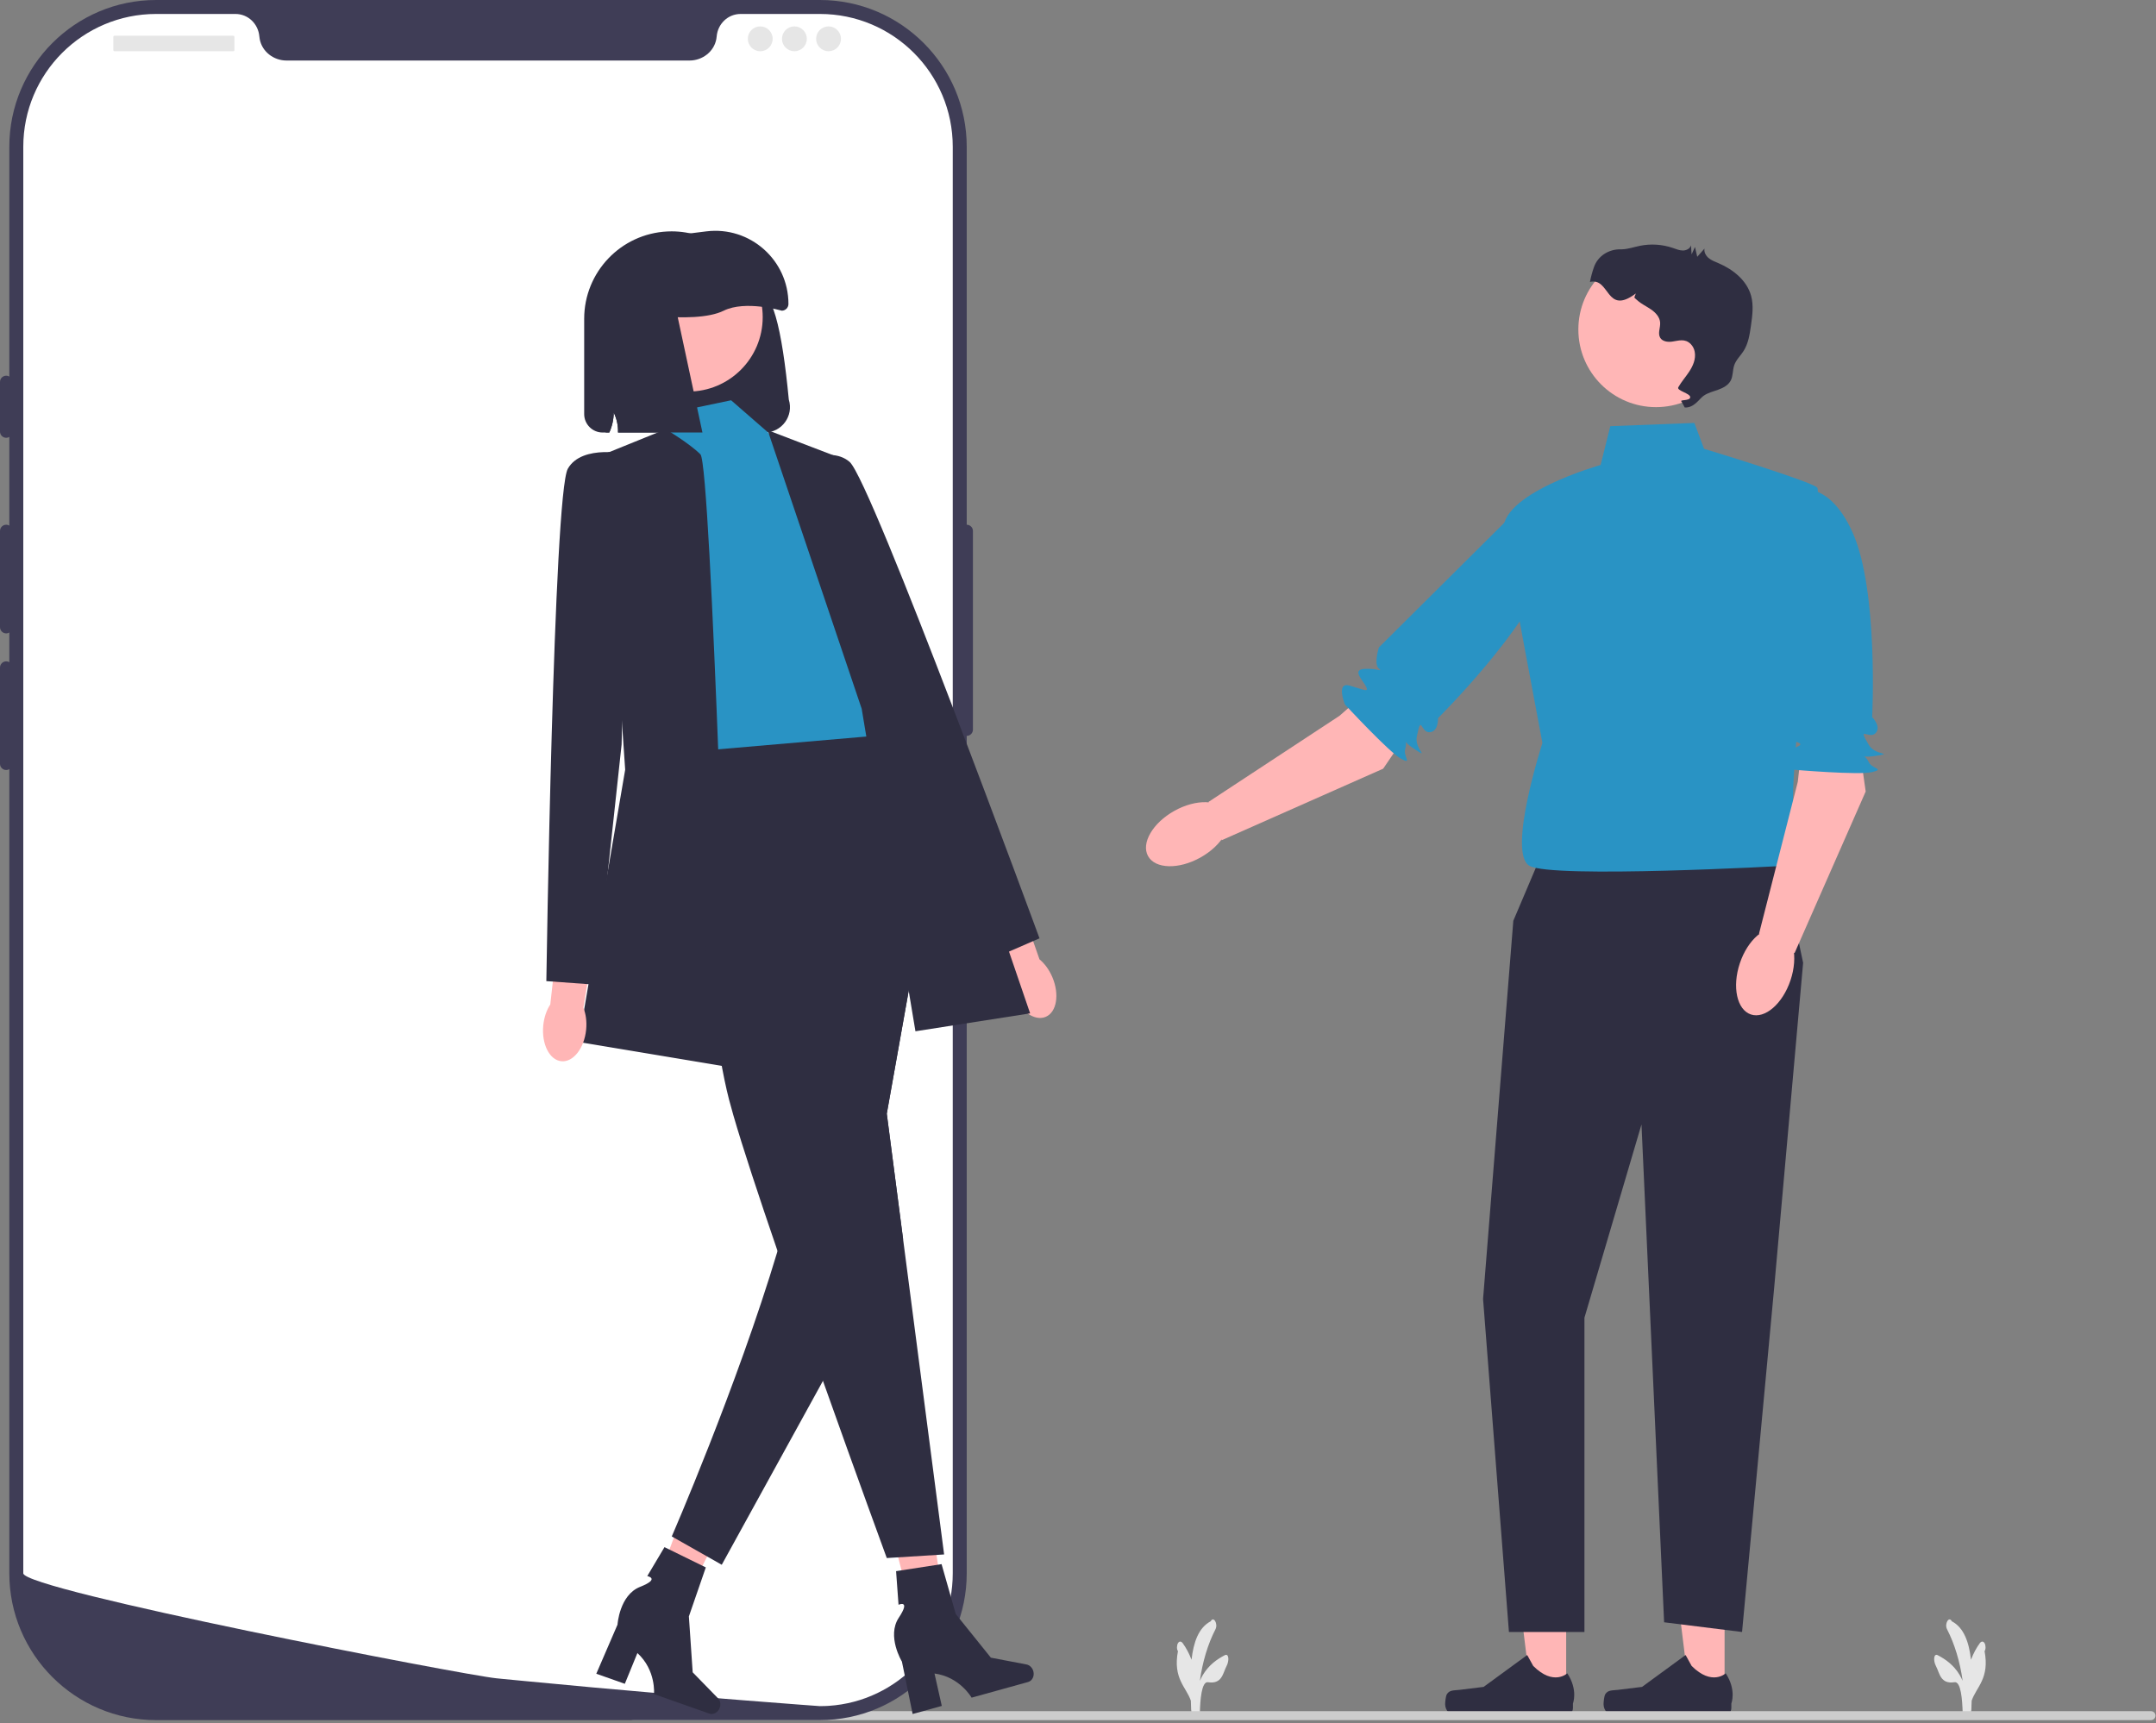
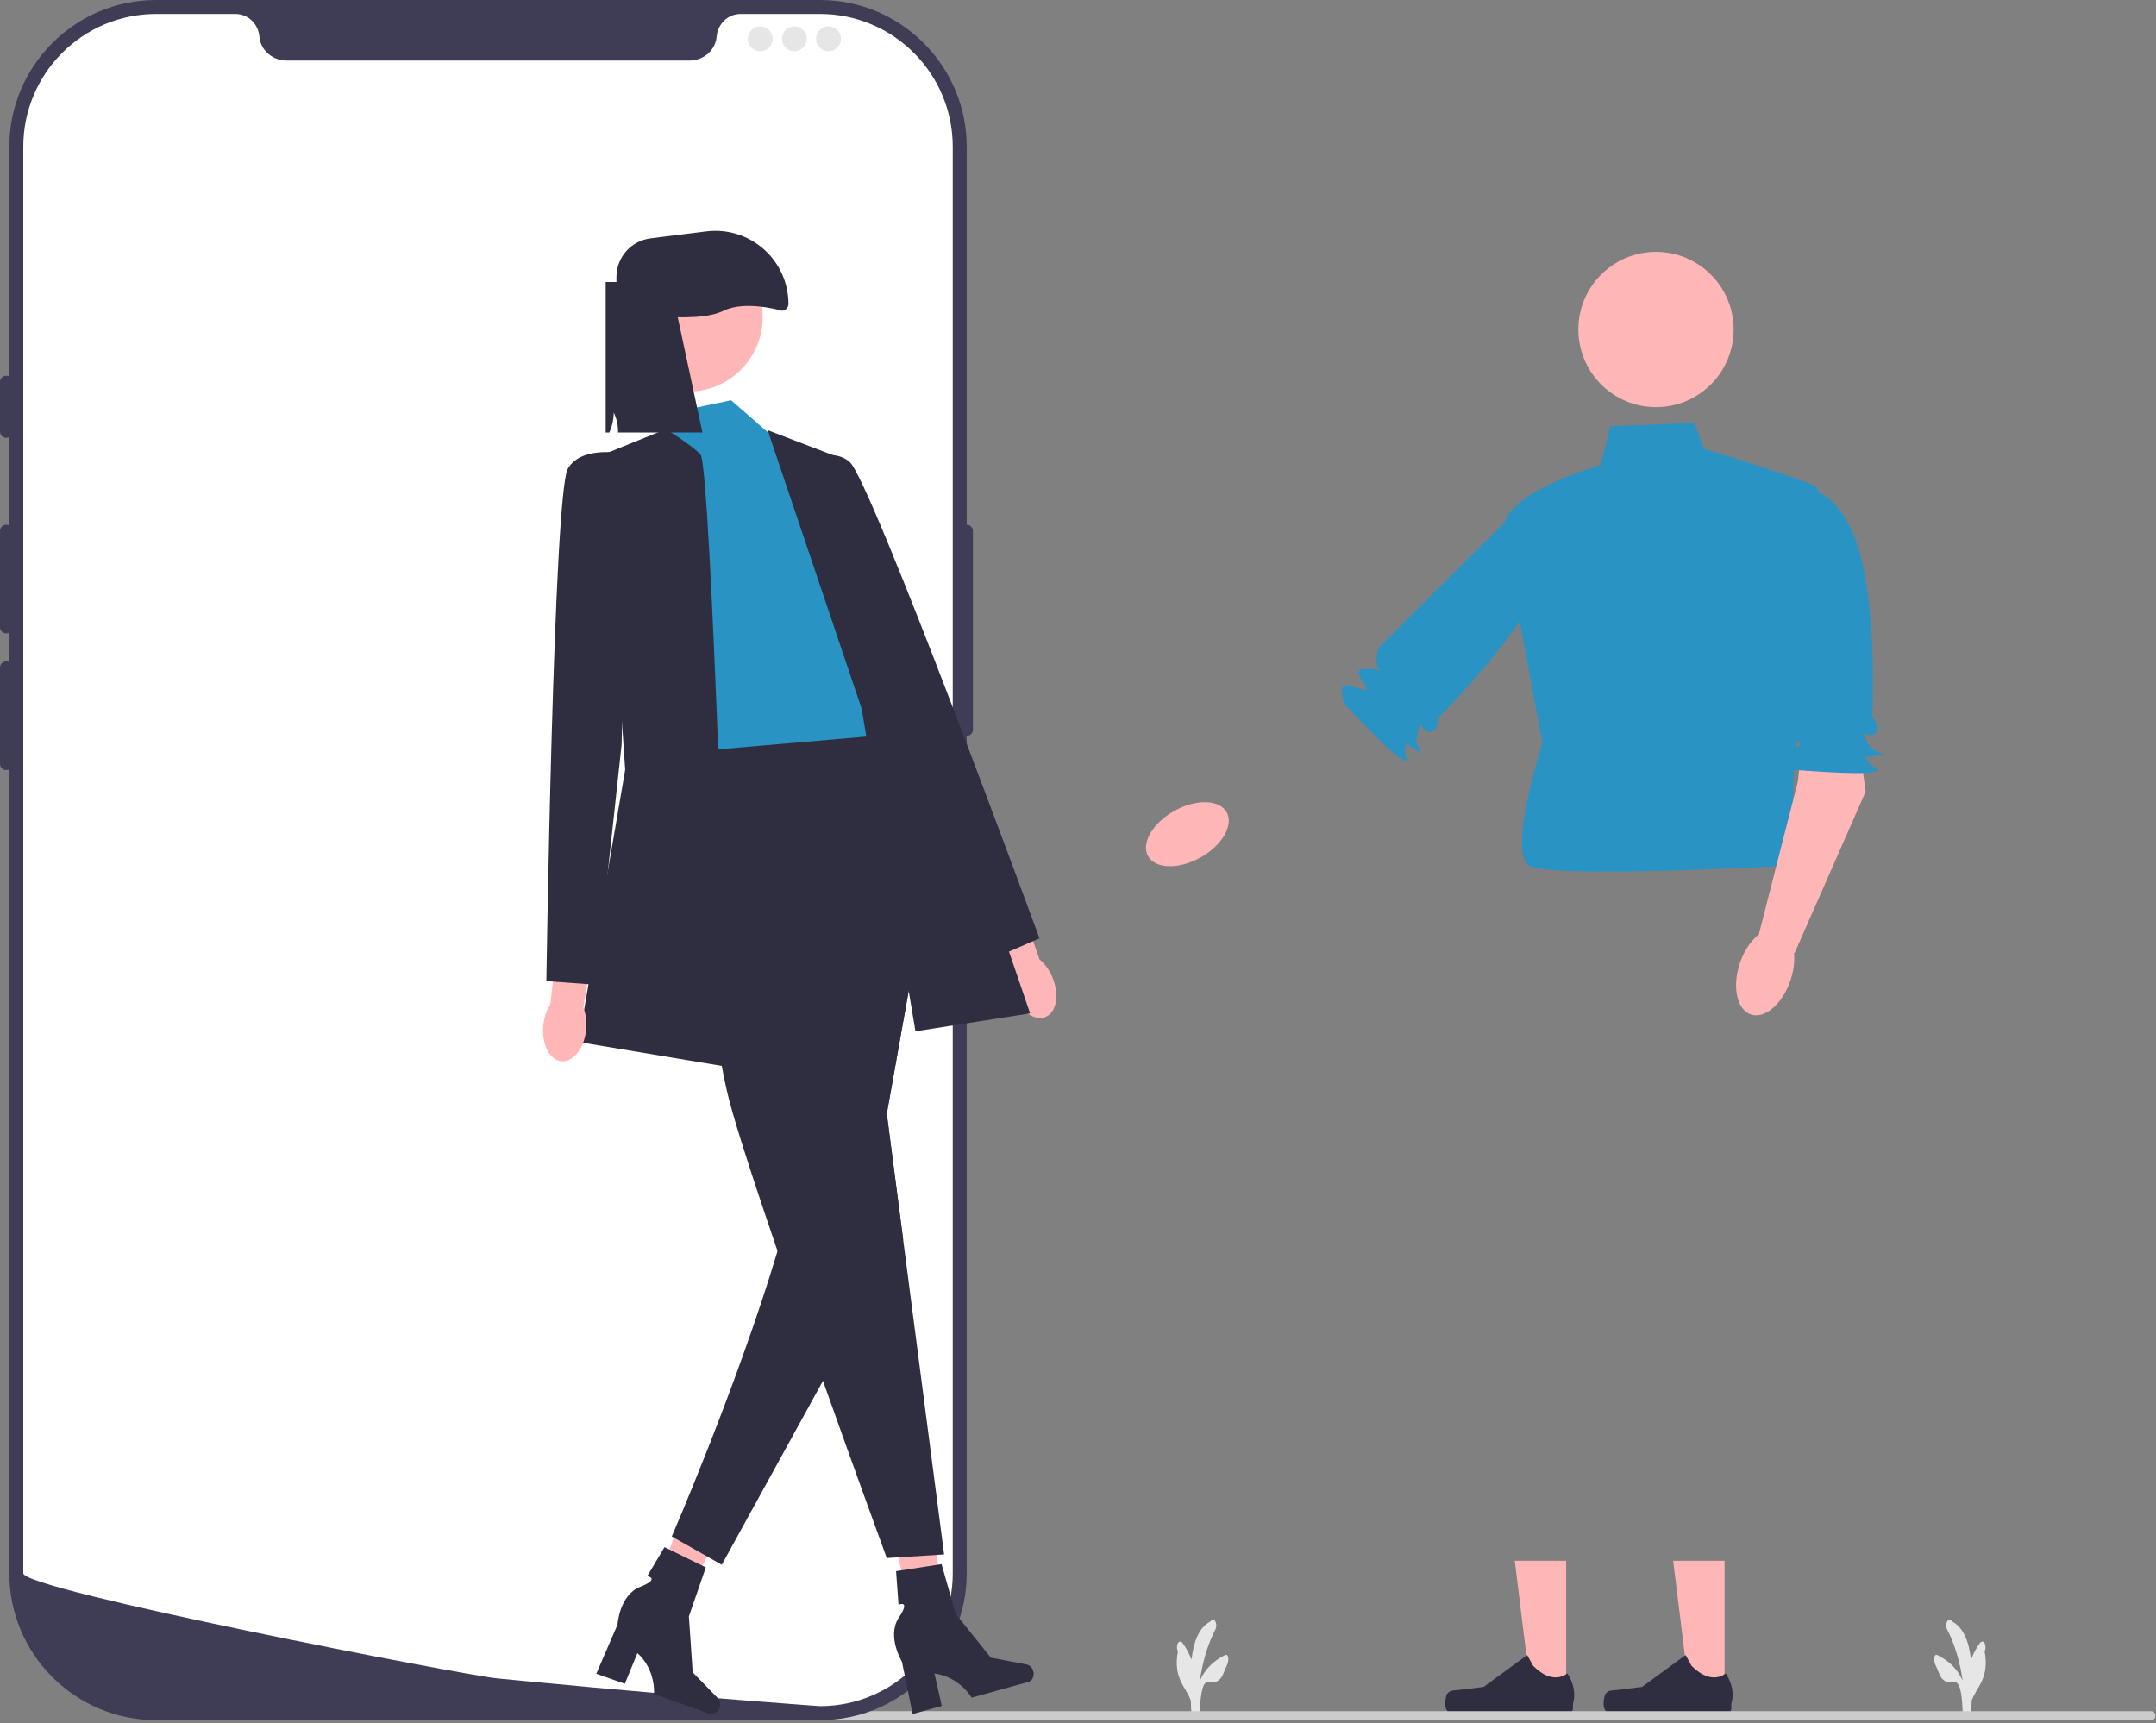
<svg xmlns="http://www.w3.org/2000/svg" width="573" height="458" viewBox="0 0 573 458" fill="none">
  <rect x="0" y="0" width="573" height="458" fill="#808080" stroke="none" />
  <g clip-path="url(#clip0_14_2)">
    <path d="M458.343 450.533L449.083 450.532L444.678 414.815L458.345 414.816L458.343 450.533Z" fill="#FFB6B6" />
    <path d="M426.617 450.323C426.329 450.809 426.177 452.376 426.177 452.941C426.177 454.676 427.584 456.083 429.32 456.083H457.997C459.181 456.083 460.141 455.123 460.141 453.939V452.745C460.141 452.745 461.559 449.157 458.639 444.734C458.639 444.734 455.009 448.198 449.584 442.773L447.985 439.876L436.406 448.344L429.989 449.134C428.585 449.306 427.34 449.107 426.617 450.323Z" fill="#2F2E41" />
    <path d="M416.242 450.533L406.982 450.532L402.577 414.815L416.244 414.816L416.242 450.533Z" fill="#FFB6B6" />
    <path d="M384.517 450.323C384.228 450.809 384.076 452.376 384.076 452.941C384.076 454.676 385.483 456.083 387.219 456.083H415.896C417.08 456.083 418.04 455.123 418.04 453.939V452.745C418.04 452.745 419.458 449.157 416.538 444.734C416.538 444.734 412.908 448.198 407.484 442.773L405.884 439.876L394.306 448.344L387.888 449.134C386.484 449.306 385.239 449.107 384.517 450.323Z" fill="#2F2E41" />
-     <path d="M473.203 227.543L408.763 229.261L402.194 244.727L394.156 345.253L401.03 433.751H421.096V350.226L436.257 298.857L442.272 431.174L462.987 433.751L471.484 342.676L479.217 255.897L473.203 227.543Z" fill="#2F2E41" />
    <path d="M450.309 112.41L427.97 113.269L425.392 123.579C425.392 123.579 397.897 131.312 399.616 141.623C401.334 151.933 409.926 197.471 409.926 197.471C409.926 197.471 400.475 226.684 406.49 230.12C412.504 233.557 474.481 230.12 474.481 230.12C474.481 230.12 479.522 217.232 476.944 215.514C474.366 213.796 484.677 131.312 482.958 129.594C481.24 127.876 452.886 119.283 452.886 119.283L450.309 112.41Z" fill="#2993C4" />
    <path d="M494.128 198.33L495.846 210.359L476.944 253.319L467.493 248.164L477.803 207.781L479.522 192.316L494.128 198.33Z" fill="#FFB6B6" />
    <path d="M476.085 130.453C476.085 130.453 485.536 126.157 492.409 141.623C499.283 157.088 497.565 190.597 497.565 190.597C497.565 190.597 500.142 193.175 498.424 194.893C496.705 196.612 493.44 192.568 496.705 198.032C498.424 200.908 503.579 200.048 498.424 200.908C493.269 201.767 495.075 199.366 496.705 202.626C497.565 204.344 501.001 204.344 497.565 205.204C494.128 206.063 476.835 204.588 476.835 204.588C476.835 204.588 470.929 201.767 474.366 200.048C477.803 198.33 479.521 197.992 477.803 197.302C476.085 196.612 471.789 196.612 474.366 194.034C476.944 191.456 478.662 191.456 476.944 191.456C475.225 191.456 473.292 187.316 473.292 187.316L476.085 130.453Z" fill="#2993C4" />
    <path d="M475.867 260.529C477.961 254.262 476.642 248.174 472.921 246.931C469.2 245.688 464.486 249.76 462.393 256.027C460.299 262.294 461.618 268.382 465.339 269.625C469.06 270.868 473.774 266.795 475.867 260.529Z" fill="#FFB6B6" />
-     <path d="M374.436 194.26L367.601 204.307L324.688 223.315L321.178 213.138L356.005 190.245L367.695 179.975L374.436 194.26Z" fill="#FFB6B6" />
    <path d="M406.837 131.946C406.837 131.946 416.716 135.14 411.374 151.199C406.033 167.259 382.186 190.862 382.186 190.862C382.186 190.862 382.354 194.503 379.926 194.615C377.499 194.727 377.81 189.539 376.541 195.777C375.874 199.059 380.262 201.898 375.874 199.059C371.486 196.221 374.438 195.664 373.446 199.171C372.923 201.02 375.463 203.336 372.344 201.655C369.226 199.974 357.441 187.233 357.441 187.233C357.441 187.233 354.978 181.169 358.676 182.215C362.373 183.261 363.871 184.169 363.066 182.501C362.261 180.833 359.087 177.939 362.728 177.771C366.37 177.603 367.639 178.761 366.37 177.603C365.1 176.445 366.46 172.083 366.46 172.083L406.837 131.946Z" fill="#2993C4" />
    <path d="M319.035 227.917C324.804 224.697 327.931 219.31 326.019 215.884C324.107 212.459 317.88 212.292 312.111 215.512C306.341 218.732 303.214 224.12 305.126 227.545C307.038 230.971 313.265 231.138 319.035 227.917Z" fill="#FFB6B6" />
    <path d="M440.113 108.21C451.509 108.21 460.747 98.972 460.747 87.576C460.747 76.18 451.509 66.942 440.113 66.942C428.717 66.942 419.479 76.18 419.479 87.576C419.479 98.972 428.717 108.21 440.113 108.21Z" fill="#FFB6B6" />
-     <path d="M423.631 70.979C424.681 68.001 427.594 66.195 430.751 66.265C430.885 66.268 431.018 66.267 431.151 66.261C432.741 66.197 434.266 65.654 435.825 65.335C438.731 64.741 441.794 64.94 444.598 65.904C445.47 66.204 446.342 66.581 447.264 66.581C448.186 66.581 449.19 66.076 449.415 65.182C449.468 65.991 449.521 66.8 449.574 67.609C449.874 66.954 450.174 66.299 450.474 65.644L451.075 68.257L452.999 66.074C452.827 67.036 453.388 68.005 454.148 68.621C454.907 69.236 455.845 69.576 456.744 69.96C460.625 71.614 464.269 74.543 465.388 78.611C466.094 81.181 465.725 83.909 465.35 86.547C465.019 88.88 464.66 91.294 463.391 93.28C462.579 94.553 461.407 95.624 460.912 97.052C460.45 98.382 460.625 99.905 459.969 101.151C459.31 102.402 457.949 103.11 456.617 103.585C455.285 104.061 453.869 104.397 452.722 105.224C451.575 106.052 450.244 108.435 447.745 108.307L446.939 106.791C446.109 106.115 449.179 106.651 449.211 105.582C449.243 104.512 445.517 103.851 446.045 102.92C446.855 101.493 447.951 100.25 448.864 98.886C449.931 97.291 450.77 95.427 450.402 93.48C450.259 92.723 449.904 92.007 449.364 91.457C447.808 89.871 446.072 90.568 444.385 90.795C443.223 90.951 441.834 90.771 441.231 89.765C440.525 88.588 441.312 87.091 441.215 85.722C441.113 84.272 440.014 83.082 438.818 82.255C437.622 81.428 436.264 80.825 435.188 79.847C434.112 78.869 434.282 79.376 434.751 78C426.751 84 427.933 73.64 422.562 74.935C422.818 73.592 423.177 72.269 423.631 70.979Z" fill="#2F2E41" />
    <path d="M325.504 439.923C323.402 441.022 321.298 442.508 319.705 445.138C319.405 445.633 319.137 446.173 318.886 446.732C319.593 441.703 321.003 436.971 323.034 433.03C323.783 431.576 322.524 429.445 321.77 430.908C318.55 432.581 317.193 436.494 316.675 441.125C316.035 439.466 315.247 437.969 314.329 436.724C313.954 436.215 313.432 436.108 313.065 436.724C312.752 437.25 312.688 438.333 313.065 438.845C311.68 446.124 315.256 448.379 316.491 452.003C316.519 452.807 316.549 453.6 316.576 454.375C316.603 455.143 316.895 455.601 317.235 455.757C317.399 456.186 317.696 456.481 317.998 456.481C318.504 456.481 318.865 455.793 318.892 454.981C318.991 452.002 319.296 446.828 321.065 447.103C324.833 447.687 325.007 444.639 325.979 442.816C326.744 441.382 326.607 439.347 325.504 439.923Z" fill="#E6E6E6" />
    <path d="M514.999 439.923C517.101 441.022 519.205 442.508 520.798 445.138C521.098 445.633 521.366 446.173 521.616 446.732C520.91 441.703 519.5 436.971 517.469 433.03C516.719 431.576 517.979 429.445 518.733 430.908C521.953 432.581 523.31 436.494 523.828 441.125C524.468 439.466 525.255 437.969 526.174 436.724C526.549 436.215 527.071 436.108 527.438 436.724C527.751 437.25 527.815 438.333 527.438 438.845C528.823 446.124 525.246 448.379 524.011 452.003C523.984 452.807 523.954 453.6 523.927 454.375C523.899 455.143 523.608 455.601 523.268 455.757C523.104 456.186 522.807 456.481 522.505 456.481C521.998 456.481 521.638 455.793 521.611 454.981C521.512 452.002 521.207 446.828 519.438 447.103C515.67 447.687 515.495 444.639 514.523 442.816C513.759 441.382 513.896 439.347 514.999 439.923Z" fill="#E6E6E6" />
    <path d="M167.192 455.986C167.192 456.646 167.722 457.176 168.382 457.176H571.672C572.332 457.176 572.862 456.646 572.862 455.986C572.862 455.326 572.332 454.796 571.672 454.796H168.382C167.722 454.796 167.192 455.326 167.192 455.986Z" fill="#CCCCCC" />
    <path d="M217.914 457.176H41.489C19.977 457.176 2.476 439.675 2.476 418.162V39.013C2.476 17.501 19.977 0 41.489 0H217.914C239.425 0 256.927 17.501 256.927 39.013V418.162C256.927 439.675 239.425 457.176 217.914 457.176Z" fill="#3F3D56" />
    <path d="M256.927 139.464C256.016 139.464 255.276 140.204 255.276 141.114V193.928C255.276 194.839 256.016 195.579 256.927 195.579C257.837 195.579 258.577 194.839 258.577 193.928V141.114C258.577 140.204 257.837 139.464 256.927 139.464Z" fill="#3F3D56" />
    <path d="M253.213 39.014V418.156C253.213 436.88 238.64 452.197 220.213 453.385H220.204C219.932 453.401 219.66 453.418 219.379 453.426C218.892 453.451 218.405 453.459 217.91 453.459C217.91 453.459 216.095 453.327 212.777 453.08C209.427 452.832 204.55 452.461 198.468 451.974C196.644 451.833 194.721 451.677 192.691 451.512C188.648 451.182 184.208 450.818 179.446 450.406C177.548 450.249 175.584 450.076 173.579 449.902C163.33 449.019 151.851 447.988 139.745 446.816C137.698 446.626 135.635 446.428 133.556 446.222C133.011 446.164 132.458 446.115 131.905 446.057C123.273 445.207 6.189 422.579 6.189 418.156V39.014C6.189 19.514 21.993 3.71 41.493 3.71H62.569C65.936 3.71 68.643 6.335 68.931 9.693C68.956 9.916 68.981 10.139 69.022 10.362C69.633 13.737 72.728 16.089 76.16 16.089H183.242C186.675 16.089 189.77 13.737 190.381 10.362C190.422 10.139 190.447 9.916 190.471 9.693C190.76 6.335 193.467 3.71 196.834 3.71H217.91C237.41 3.71 253.213 19.514 253.213 39.014Z" fill="white" />
    <path d="M1.65 99.853C0.74 99.853 0 100.593 0 101.503V114.707C0 115.617 0.74 116.357 1.65 116.357C2.561 116.357 3.301 115.617 3.301 114.707V101.503C3.301 100.593 2.561 99.853 1.65 99.853Z" fill="#3F3D56" />
    <path d="M1.65 139.464C0.74 139.464 0 140.204 0 141.114V166.696C0 167.606 0.74 168.346 1.65 168.346C2.561 168.346 3.301 167.606 3.301 166.696V141.114C3.301 140.204 2.561 139.464 1.65 139.464Z" fill="#3F3D56" />
    <path d="M1.65 175.773C0.74 175.773 0 176.514 0 177.424V203.006C0 203.916 0.74 204.656 1.65 204.656C2.561 204.656 3.301 203.916 3.301 203.006V177.424C3.301 176.514 2.561 175.773 1.65 175.773Z" fill="#3F3D56" />
-     <path d="M61.995 9.49H30.431C30.26 9.49 30.121 9.629 30.121 9.8V13.306C30.121 13.477 30.26 13.616 30.431 13.616H61.995C62.166 13.616 62.305 13.477 62.305 13.306V9.8C62.305 9.629 62.166 9.49 61.995 9.49Z" fill="#E6E6E6" />
    <path d="M202.049 13.616C203.872 13.616 205.35 12.139 205.35 10.316C205.35 8.492 203.872 7.015 202.049 7.015C200.226 7.015 198.748 8.492 198.748 10.316C198.748 12.139 200.226 13.616 202.049 13.616Z" fill="#E6E6E6" />
    <path d="M211.127 13.616C212.95 13.616 214.428 12.139 214.428 10.316C214.428 8.492 212.95 7.015 211.127 7.015C209.304 7.015 207.826 8.492 207.826 10.316C207.826 12.139 209.304 13.616 211.127 13.616Z" fill="#E6E6E6" />
    <path d="M220.204 13.616C222.027 13.616 223.505 12.139 223.505 10.316C223.505 8.492 222.027 7.015 220.204 7.015C218.381 7.015 216.903 8.492 216.903 10.316C216.903 12.139 218.381 13.616 220.204 13.616Z" fill="#E6E6E6" />
    <path d="M244.289 435.576L251.906 433.657L246.704 398.491L235.463 401.321L244.289 435.576Z" fill="#FFB6B6" />
    <path d="M274.626 444.17C274.98 445.448 274.36 446.736 273.241 447.046L258.22 451.208C258.22 451.208 255.096 445.676 248.361 444.788L250.299 453.402L242.551 455.549L239.703 441.623C239.703 441.623 235.605 434.887 238.874 429.957C242.143 425.026 238.801 426.513 238.801 426.513L238.151 417.586L250.241 415.718L254.006 428.972L263.34 440.576L272.815 442.384C273.658 442.545 274.37 443.247 274.626 444.17Z" fill="#2F2E41" />
    <path d="M171.337 429.465L178.68 432.252L194.546 400.44L183.709 396.326L171.337 429.465Z" fill="#FFB6B6" />
    <path d="M191.292 453.878C190.851 455.129 189.605 455.83 188.51 455.443L173.812 450.257C173.812 450.257 174.417 443.933 169.402 439.35L166.061 447.523L158.478 444.848L164.115 431.799C164.115 431.799 164.611 423.929 170.114 421.758C175.616 419.587 172.025 418.892 172.025 418.892L176.602 411.2L187.585 416.59L183.085 429.612L184.095 444.47L190.83 451.377C191.429 451.991 191.611 452.974 191.292 453.878Z" fill="#2F2E41" />
-     <path d="M203.221 114.957H164.248C164.306 113.128 163.915 111.299 163.115 109.661C163.096 111.48 162.687 113.3 161.934 114.957H160.163C157.458 114.957 155.258 112.757 155.258 110.052V84.728C155.258 72.327 165.001 62.108 177.382 61.518C177.753 61.498 178.115 61.489 178.487 61.489C188.573 61.489 197.582 68.032 200.649 77.727C205.154 75.651 207.849 87.451 209.64 106.195C211.002 110.538 207.764 114.957 203.221 114.957Z" fill="#2F2E41" />
    <path d="M279.697 259.742C281.629 264.322 280.832 269.031 277.917 270.261C275.003 271.49 271.074 268.774 269.142 264.194C268.296 262.189 267.974 260.159 268.122 258.408L260.18 238.898L269.415 235.366L276.264 254.973C277.623 256.089 278.851 257.737 279.697 259.742Z" fill="#FFB6B6" />
    <path d="M194.306 106.385L175.678 110.282L178.535 118.854L172.821 184.412L182.345 205.522L240.441 200.76L226.155 172.188C226.155 172.188 231.87 148.378 224.25 143.616C216.631 138.854 204.25 115.044 204.25 115.044L194.306 106.385Z" fill="#2993C4" />
    <path d="M176.942 114.073L160.44 120.758L166.154 204.57L153.773 276.952L193.774 283.619C193.774 283.619 189.012 123.616 186.154 120.758C183.297 117.901 176.942 114.073 176.942 114.073Z" fill="#2F2E41" />
    <path d="M209.262 124.528C209.262 124.528 220 117.734 225.801 122.765C231.603 127.795 276.268 249.391 276.268 249.391L264.221 254.626L236.591 196.695L209.262 124.528Z" fill="#2F2E41" />
-     <path d="M240.022 329.401L250.918 413.145L235.679 414.098C235.679 414.098 227.755 392.478 218.717 367.011C216.793 361.611 214.822 356.039 212.869 350.458C210.755 344.401 208.65 338.344 206.65 332.496C201.707 318.076 197.374 304.952 194.897 296.381C194.469 294.876 194.088 293.514 193.774 292.314C187.107 266.714 183.297 199.808 183.297 199.808L238.536 195.046L239.127 195.779L250.918 210.512L250.365 213.627L235.679 296L240.022 329.401Z" fill="#2F2E41" />
+     <path d="M240.022 329.401L250.918 413.145L235.679 414.098C235.679 414.098 227.755 392.478 218.717 367.011C216.793 361.611 214.822 356.039 212.869 350.458C210.755 344.401 208.65 338.344 206.65 332.496C201.707 318.076 197.374 304.952 194.897 296.381C194.469 294.876 194.088 293.514 193.774 292.314C187.107 266.714 183.297 199.808 183.297 199.808L238.536 195.046L239.127 195.779L250.918 210.512L235.679 296L240.022 329.401Z" fill="#2F2E41" />
    <path d="M235.679 296L240.022 329.401L220.488 363.792L218.717 367.011L191.821 415.888L178.535 408.355C178.535 408.355 195.821 368.63 206.65 332.496C207.85 328.524 208.964 324.591 209.964 320.762C212.907 309.553 208.088 289.095 209.974 283.457C216.345 264.428 237.108 226.36 246.746 209.112L250.365 213.627L235.679 296Z" fill="#2F2E41" />
    <path d="M204.009 114.32L223.298 121.711L273.775 269.333L243.298 274.095L229.012 188.379L204.009 114.32Z" fill="#2F2E41" />
    <path d="M155.781 273.666C155.29 278.612 152.34 282.369 149.192 282.057C146.045 281.744 143.891 277.481 144.382 272.534C144.597 270.369 145.283 268.432 146.25 266.964L148.594 246.03L158.394 247.339L155.044 267.837C155.704 269.466 155.996 271.5 155.781 273.666Z" fill="#FFB6B6" />
    <path d="M167.106 120.758C167.106 120.758 154.725 117.901 150.916 124.568C147.106 131.235 145.201 260.761 145.201 260.761L158.302 261.714L165.202 197.903L167.106 120.758Z" fill="#2F2E41" />
    <path d="M182.908 104.075C193.842 104.075 202.705 95.212 202.705 84.278C202.705 73.343 193.842 64.48 182.908 64.48C171.973 64.48 163.11 73.343 163.11 84.278C163.11 95.212 171.973 104.075 182.908 104.075Z" fill="#FFB6B6" />
    <path d="M207.76 82.575C207.76 82.575 198.116 79.718 192.341 82.575C184.317 86.546 163.829 82.575 163.829 82.575V73.625C163.829 68.4 167.72 63.993 172.905 63.345L187.689 61.497C199.294 60.047 209.545 69.095 209.545 80.791C209.545 81.776 208.746 82.575 207.76 82.575Z" fill="#2F2E41" />
    <path d="M186.687 114.957H164.249C164.306 113.128 163.915 111.299 163.115 109.661C163.096 111.48 162.687 113.3 161.934 114.957H160.972V74.956H178.115L186.687 114.957Z" fill="#2F2E41" />
  </g>
  <defs>
    <clipPath id="clip0_14_2">
      <rect width="572.862" height="457.176" fill="white" />
    </clipPath>
  </defs>
</svg>